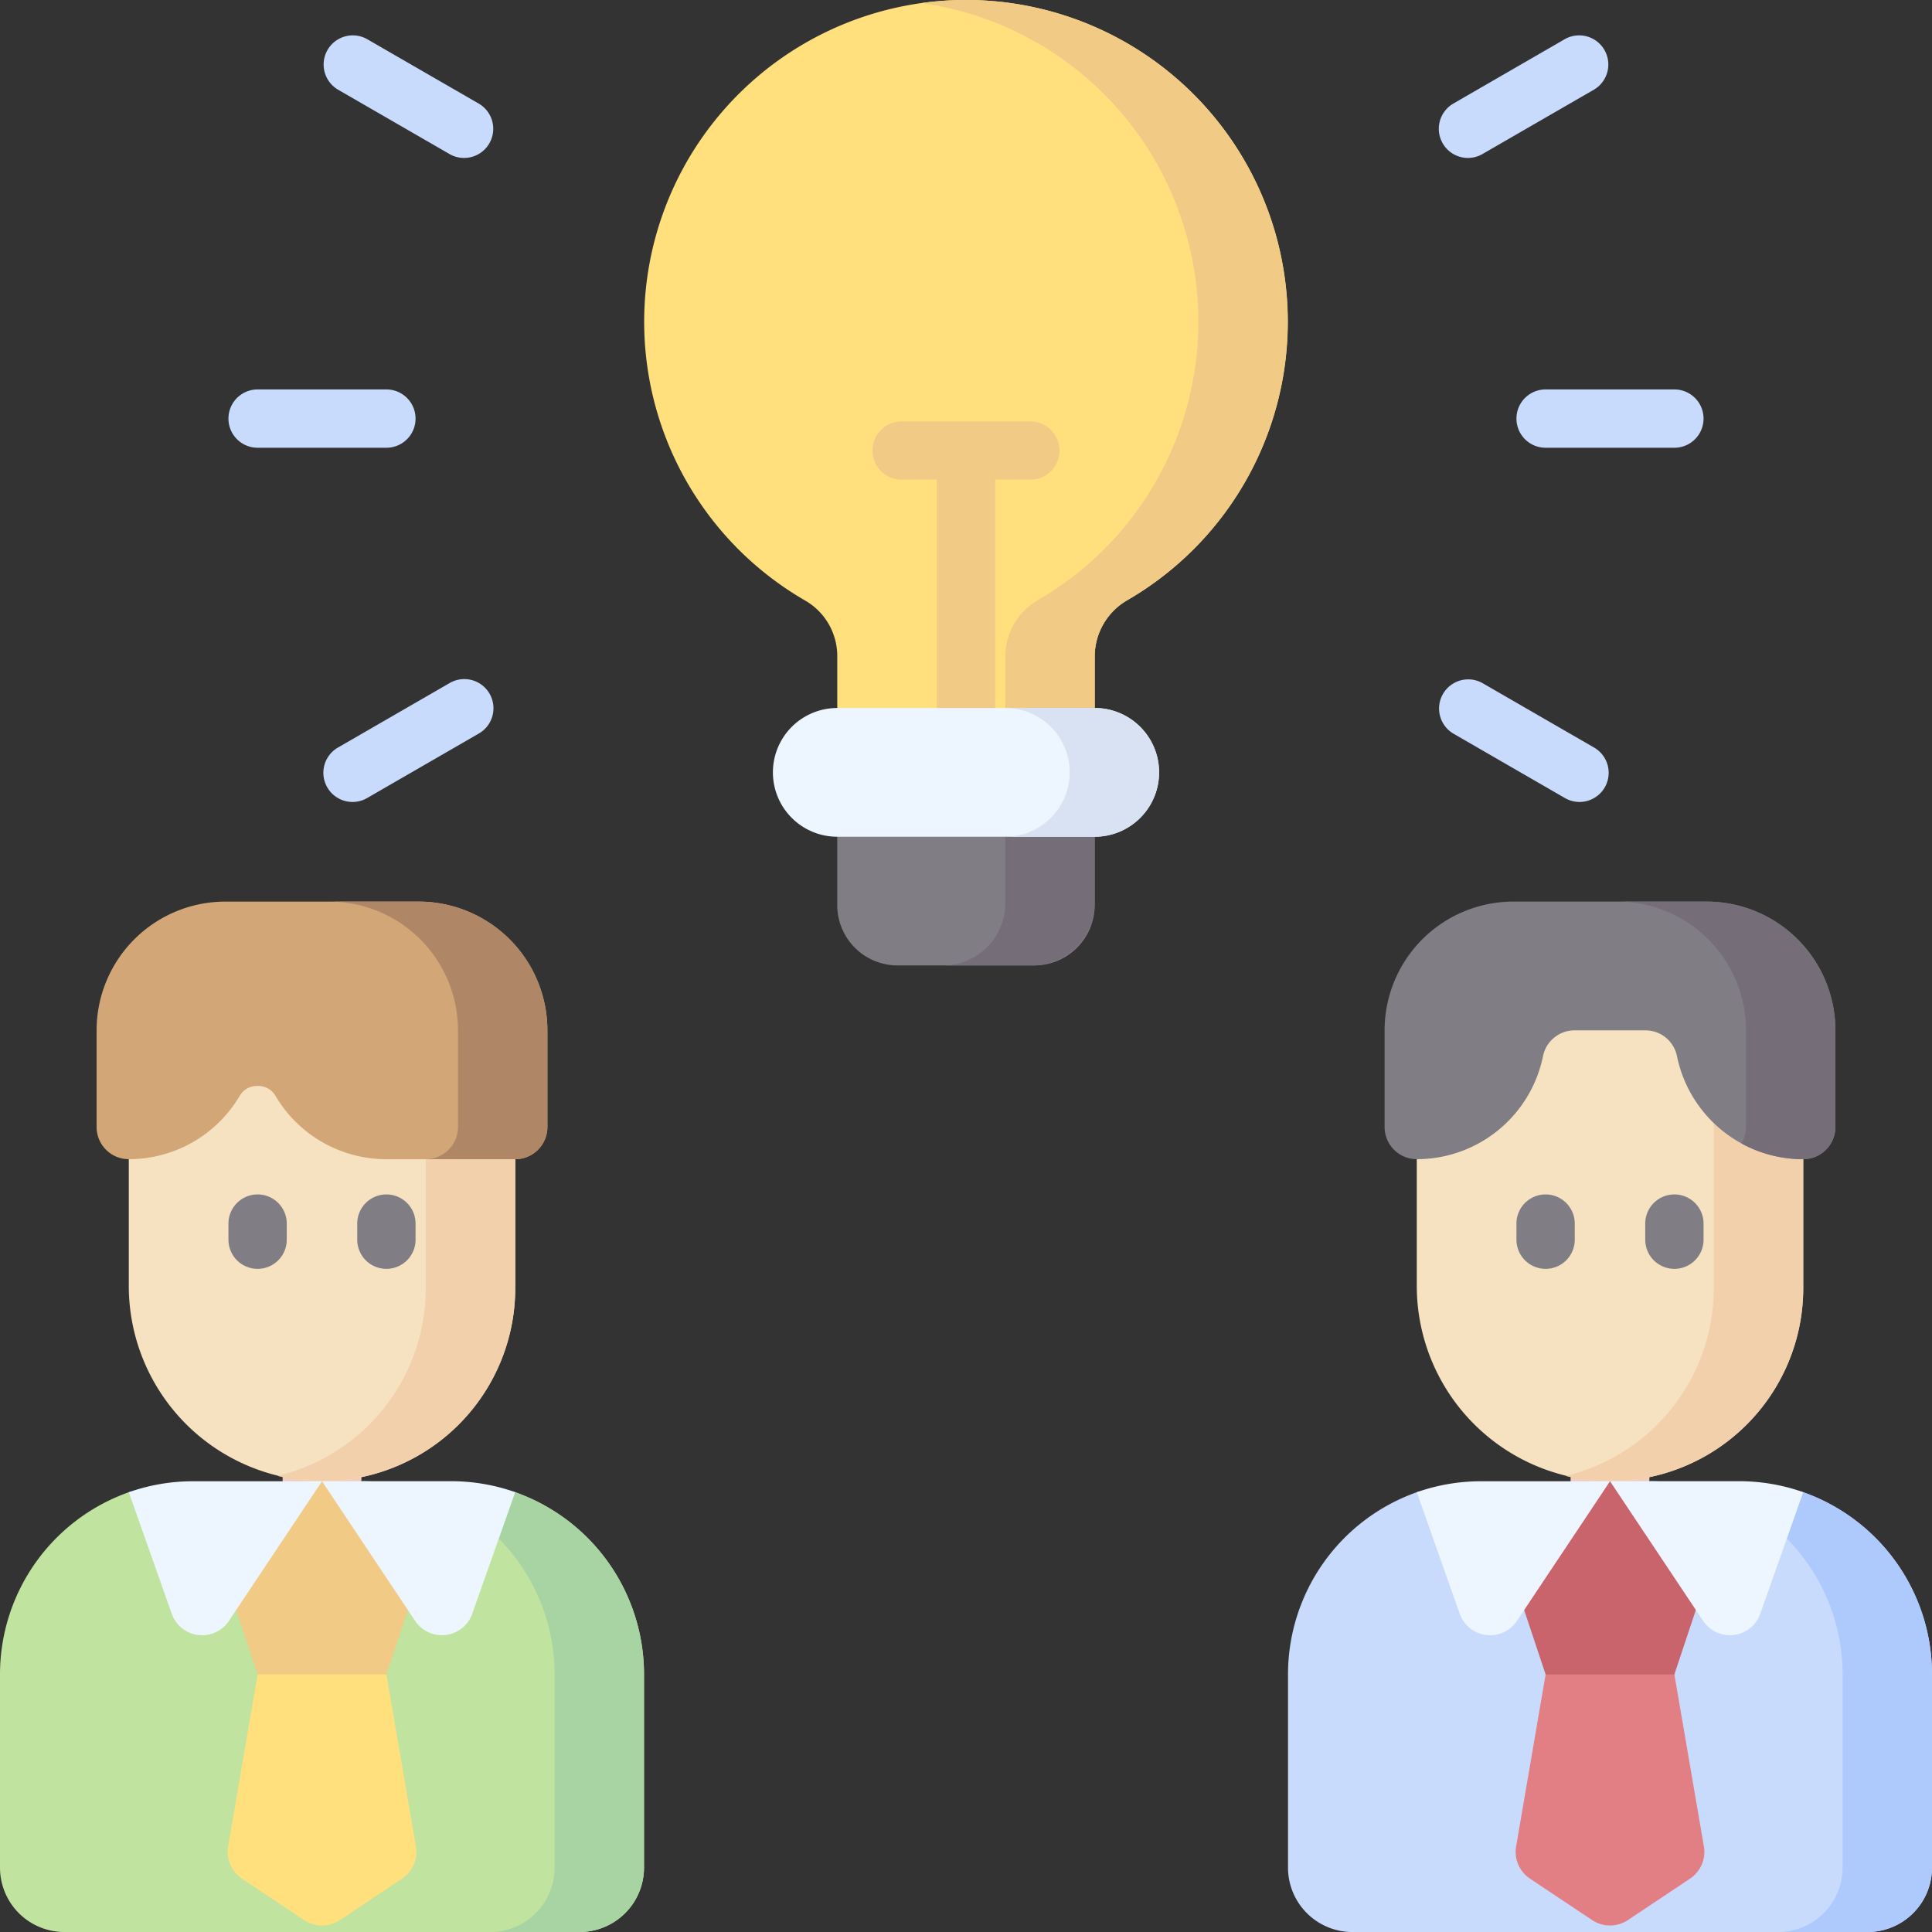
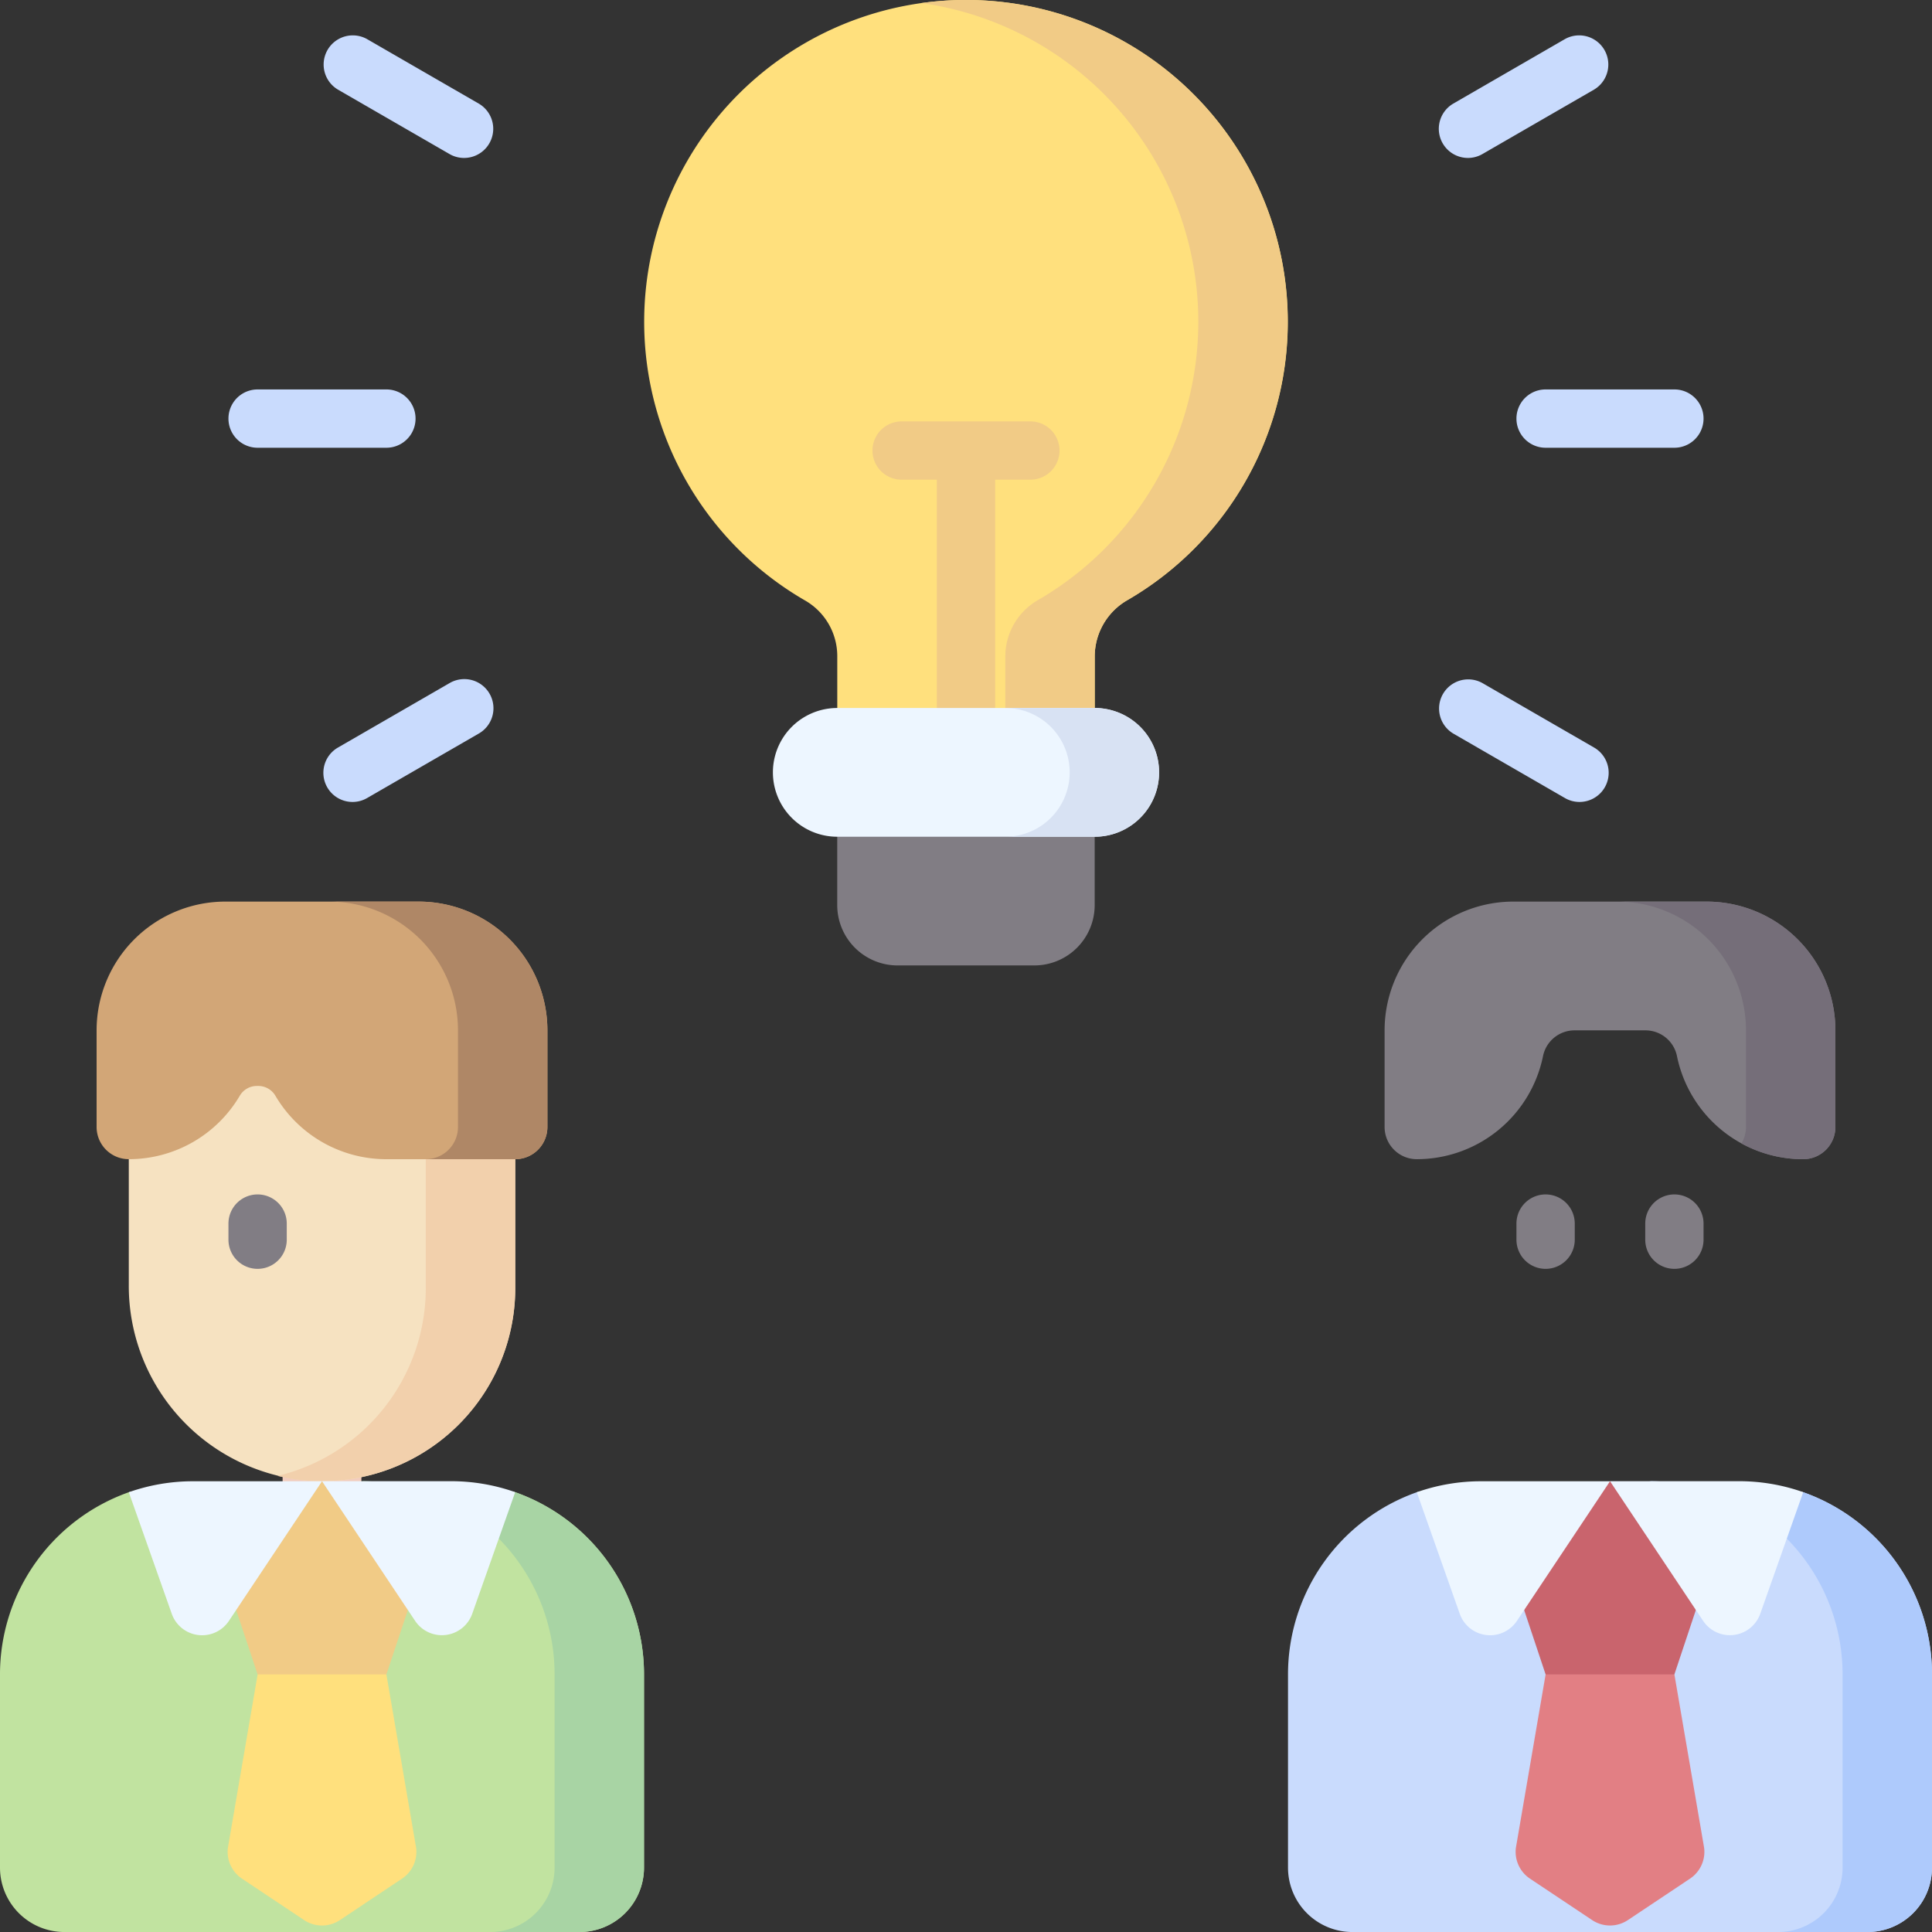
<svg xmlns="http://www.w3.org/2000/svg" id="brainstorming" width="89" height="89" viewBox="0 0 89 89">
  <rect x="0" y="0" width="89" height="89" fill="#333333" stroke="none" />
  <g id="Group_528" data-name="Group 528" transform="translate(4.45 0)">
    <g id="Group_513" data-name="Group 513" transform="translate(25.225)">
      <path id="Path_4248" data-name="Path 4248" d="M200.365,14.825a14.825,14.825,0,1,0-22.249,12.831,2.957,2.957,0,0,1,1.494,2.552v3.3h11.86v-3.28a2.994,2.994,0,0,1,1.51-2.583,14.815,14.815,0,0,0,7.385-12.823Z" transform="translate(-170.715 0)" fill="#ffe07d" />
      <path id="Path_4249" data-name="Path 4249" d="M245.977,0a15.063,15.063,0,0,0-1.784.141,14.825,14.825,0,0,1,5.373,27.5,3,3,0,0,0-1.51,2.583v3.28h4.119v-3.28a3,3,0,0,1,1.51-2.583A14.824,14.824,0,0,0,245.977,0Z" transform="translate(-231.42 0)" fill="#f1cb86" />
      <path id="Path_4250" data-name="Path 4250" d="M238.489,111.672h-5.93a1.343,1.343,0,0,0,0,2.686h1.622v10.517a1.343,1.343,0,1,0,2.686,0V114.358h1.622a1.343,1.343,0,0,0,0-2.686Z" transform="translate(-220.699 -92.26)" fill="#f1cb86" />
      <path id="Path_4251" data-name="Path 4251" d="M230.965,223.415h-6.3a2.781,2.781,0,0,1-2.781-2.781V216.59h11.86v4.044A2.781,2.781,0,0,1,230.965,223.415Z" transform="translate(-212.991 -178.941)" fill="#817d84" />
-       <path id="Path_4252" data-name="Path 4252" d="M252.8,216.59v3.96a2.865,2.865,0,0,1-2.865,2.865h4.119a2.865,2.865,0,0,0,2.865-2.865v-3.96Z" transform="translate(-236.166 -178.941)" fill="#756e79" />
      <path id="Path_4253" data-name="Path 4253" d="M219.654,193.557a2.965,2.965,0,0,0,0-5.93h-11.86a2.965,2.965,0,1,0,0,5.93Z" transform="translate(-198.899 -155.012)" fill="#edf6ff" />
      <path id="Path_4254" data-name="Path 4254" d="M270.539,187.627H266.42a2.965,2.965,0,1,1,0,5.93h4.119a2.965,2.965,0,1,0,0-5.93Z" transform="translate(-249.784 -155.012)" fill="#d8e2f3" />
    </g>
    <g id="Group_516" data-name="Group 516" transform="translate(59.333 41.533)">
-       <path id="Path_4255" data-name="Path 4255" d="M416.227,370.384h3.629v7.7h-3.629Z" transform="translate(-407.658 -347.534)" fill="#f2cdbe" />
-       <path id="Path_4256" data-name="Path 4256" d="M393.267,265.932v13.107a8.9,8.9,0,0,1-9.052,8.9,9,9,0,0,1-8.748-9.045v-12.96h17.8Z" transform="translate(-373.984 -261.239)" fill="#f6e2c1" />
      <g id="Group_514" data-name="Group 514" transform="translate(6.074 13.49)">
        <path id="Path_4257" data-name="Path 4257" d="M403.217,319.968a1.343,1.343,0,0,1-1.343-1.343v-.742a1.343,1.343,0,0,1,2.686,0v.742A1.343,1.343,0,0,1,403.217,319.968Z" transform="translate(-401.874 -316.54)" fill="#817d84" />
      </g>
      <g id="Group_515" data-name="Group 515" transform="translate(12.007 13.49)">
        <path id="Path_4258" data-name="Path 4258" d="M437.35,319.968a1.343,1.343,0,0,1-1.343-1.343v-.742a1.343,1.343,0,0,1,2.686,0v.742A1.343,1.343,0,0,1,437.35,319.968Z" transform="translate(-436.007 -316.54)" fill="#817d84" />
      </g>
-       <path id="Path_4259" data-name="Path 4259" d="M421.716,265.932v13.107a8.9,8.9,0,0,1-6.829,8.657,8.734,8.734,0,0,0,1.9.242,8.9,8.9,0,0,0,9.052-8.9V265.932Z" transform="translate(-406.551 -261.239)" fill="#f2d0ac" />
      <path id="Path_4260" data-name="Path 4260" d="M381.767,238.933h-8.9a5.933,5.933,0,0,0-5.933,5.933v4.45a1.483,1.483,0,0,0,1.483,1.483,5.935,5.935,0,0,0,5.815-4.747,1.481,1.481,0,0,1,1.452-1.187h3.267a1.481,1.481,0,0,1,1.452,1.187,5.936,5.936,0,0,0,5.815,4.747,1.483,1.483,0,0,0,1.483-1.483v-4.45a5.933,5.933,0,0,0-5.933-5.933Z" transform="translate(-366.934 -238.933)" fill="#817d84" />
      <path id="Path_4261" data-name="Path 4261" d="M432.692,238.933h-4.119a5.933,5.933,0,0,1,5.933,5.933v4.45a1.473,1.473,0,0,1-.209.757,5.9,5.9,0,0,0,2.845.727,1.483,1.483,0,0,0,1.483-1.483v-4.45a5.933,5.933,0,0,0-5.933-5.933Z" transform="translate(-417.858 -238.933)" fill="#756e79" />
    </g>
    <g id="Group_519" data-name="Group 519" transform="translate(0 41.533)">
      <path id="Path_4262" data-name="Path 4262" d="M74.894,370.384h3.629v7.7H74.894Z" transform="translate(-66.325 -347.534)" fill="#f2cdbe" />
      <path id="Path_4263" data-name="Path 4263" d="M51.933,265.932v13.107a8.9,8.9,0,0,1-9.052,8.9,9,9,0,0,1-8.748-9.045v-12.96h17.8Z" transform="translate(-32.65 -261.239)" fill="#f6e2c1" />
      <g id="Group_517" data-name="Group 517" transform="translate(6.074 13.49)">
        <path id="Path_4264" data-name="Path 4264" d="M61.883,319.968a1.343,1.343,0,0,1-1.343-1.343v-.742a1.343,1.343,0,0,1,2.686,0v.742A1.343,1.343,0,0,1,61.883,319.968Z" transform="translate(-60.54 -316.54)" fill="#817d84" />
      </g>
      <g id="Group_518" data-name="Group 518" transform="translate(12.007 13.49)">
-         <path id="Path_4265" data-name="Path 4265" d="M96.017,319.968a1.343,1.343,0,0,1-1.343-1.343v-.742a1.343,1.343,0,0,1,2.686,0v.742A1.343,1.343,0,0,1,96.017,319.968Z" transform="translate(-94.674 -316.54)" fill="#817d84" />
-       </g>
+         </g>
      <path id="Path_4266" data-name="Path 4266" d="M80.382,265.932v13.107a8.9,8.9,0,0,1-6.829,8.657,8.735,8.735,0,0,0,1.9.242,8.9,8.9,0,0,0,9.052-8.9V265.932Z" transform="translate(-65.217 -261.239)" fill="#f2d0ac" />
      <path id="Path_4267" data-name="Path 4267" d="M40.433,238.933h-8.9a5.933,5.933,0,0,0-5.933,5.933v4.45a1.483,1.483,0,0,0,1.483,1.483,5.93,5.93,0,0,0,5.109-2.916.914.914,0,0,1,.784-.457h.08a.914.914,0,0,1,.784.457A5.93,5.93,0,0,0,38.95,250.8h5.933a1.483,1.483,0,0,0,1.483-1.483v-4.45a5.933,5.933,0,0,0-5.933-5.933Z" transform="translate(-25.6 -238.933)" fill="#d2a677" />
      <path id="Path_4268" data-name="Path 4268" d="M91.358,238.933H87.239a5.933,5.933,0,0,1,5.933,5.933v4.45a1.483,1.483,0,0,1-1.483,1.483h4.119a1.483,1.483,0,0,0,1.483-1.483v-4.45a5.933,5.933,0,0,0-5.933-5.933Z" transform="translate(-76.524 -238.933)" fill="#af8766" />
    </g>
    <g id="Group_527" data-name="Group 527" transform="translate(6.074 1.623)">
      <g id="Group_520" data-name="Group 520" transform="translate(0 16.317)">
        <path id="Path_4269" data-name="Path 4269" d="M67.817,105.893H61.884a1.343,1.343,0,1,1,0-2.686h5.933a1.343,1.343,0,1,1,0,2.686Z" transform="translate(-60.541 -103.207)" fill="#c9dbfd" />
      </g>
      <g id="Group_521" data-name="Group 521" transform="translate(4.372 29.667)">
        <path id="Path_4270" data-name="Path 4270" d="M87.035,185.659a1.343,1.343,0,0,1-.673-2.506l5.138-2.967a1.343,1.343,0,1,1,1.343,2.326l-5.138,2.967A1.336,1.336,0,0,1,87.035,185.659Z" transform="translate(-85.69 -180.006)" fill="#c9dbfd" />
      </g>
      <g id="Group_525" data-name="Group 525" transform="translate(55.756 0)">
        <g id="Group_522" data-name="Group 522" transform="translate(0 29.667)">
          <path id="Path_4271" data-name="Path 4271" d="M387.775,185.659a1.336,1.336,0,0,1-.67-.18l-5.138-2.967a1.343,1.343,0,0,1,1.343-2.326l5.138,2.967a1.343,1.343,0,0,1-.673,2.506Z" transform="translate(-381.294 -180.006)" fill="#c9dbfd" />
        </g>
        <g id="Group_523" data-name="Group 523" transform="translate(3.577 16.317)">
          <path id="Path_4272" data-name="Path 4272" d="M409.15,105.893h-5.933a1.343,1.343,0,1,1,0-2.686h5.933a1.343,1.343,0,0,1,0,2.686Z" transform="translate(-401.874 -103.207)" fill="#c9dbfd" />
        </g>
        <g id="Group_524" data-name="Group 524">
          <path id="Path_4273" data-name="Path 4273" d="M382.639,14.991a1.343,1.343,0,0,1-.673-2.506L387.1,9.518a1.343,1.343,0,0,1,1.343,2.326l-5.138,2.967a1.336,1.336,0,0,1-.67.18Z" transform="translate(-381.294 -9.338)" fill="#c9dbfd" />
        </g>
      </g>
      <g id="Group_526" data-name="Group 526" transform="translate(4.372)">
        <path id="Path_4274" data-name="Path 4274" d="M92.171,14.991a1.336,1.336,0,0,1-.67-.18l-5.138-2.967a1.343,1.343,0,0,1,1.343-2.326l5.138,2.967a1.343,1.343,0,0,1-.673,2.506Z" transform="translate(-85.69 -9.338)" fill="#c9dbfd" />
      </g>
    </g>
  </g>
  <path id="Path_4275" data-name="Path 4275" d="M29.667,403.646a8.9,8.9,0,0,0-5.933-8.393c-.928-.328-8.9,1.421-8.9,1.421s-7.972-1.749-8.9-1.421A8.9,8.9,0,0,0,0,403.646v8.9a2.967,2.967,0,0,0,2.967,2.967H26.7a2.967,2.967,0,0,0,2.967-2.967Z" transform="translate(0 -326.512)" fill="#c1e3a0" />
  <g id="Group_529" data-name="Group 529" transform="translate(10.486 76.471)">
    <path id="Path_4276" data-name="Path 4276" d="M67.636,440.584l1.37,7.99a1.484,1.484,0,0,1-.649,1.418l-2.864,1.91a1.483,1.483,0,0,1-1.646,0l-2.864-1.91a1.483,1.483,0,0,1-.649-1.418l1.37-7.99v-.663h5.931Z" transform="translate(-60.322 -439.921)" fill="#ffe07d" />
  </g>
  <path id="Path_4277" data-name="Path 4277" d="M70.489,398.466l-.989,2.967H63.567l-.989-2.967,1.616-4.668,2.339-1.266,2.7,1.155Z" transform="translate(-51.7 -324.3)" fill="#f1cb86" />
  <path id="Path_4278" data-name="Path 4278" d="M101.211,393.468l-5.439-.935a8.9,8.9,0,0,1,8.9,8.9v8.9a2.967,2.967,0,0,1-2.967,2.967h4.119a2.967,2.967,0,0,0,2.967-2.967v-8.9a8.9,8.9,0,0,0-5.933-8.393Z" transform="translate(-79.124 -324.3)" fill="#a8d4a4" />
  <path id="Path_4279" data-name="Path 4279" d="M34.135,393.04l1.978,5.6a1.483,1.483,0,0,0,2.633.328l4.289-6.433H37.1A8.888,8.888,0,0,0,34.135,393.04Z" transform="translate(-28.201 -324.299)" fill="#edf6ff" />
  <path id="Path_4280" data-name="Path 4280" d="M91.266,392.533H85.333l4.289,6.433a1.483,1.483,0,0,0,2.633-.328l1.978-5.6A8.879,8.879,0,0,0,91.266,392.533Z" transform="translate(-70.5 -324.3)" fill="#edf6ff" />
  <path id="Path_4281" data-name="Path 4281" d="M371,403.646a8.9,8.9,0,0,0-5.933-8.393c-.928-.328-8.9,1.421-8.9,1.421s-7.972-1.749-8.9-1.421a8.9,8.9,0,0,0-5.933,8.393v8.9a2.967,2.967,0,0,0,2.967,2.967h23.733A2.967,2.967,0,0,0,371,412.546Z" transform="translate(-282 -326.512)" fill="#c9dbfd" />
  <g id="Group_530" data-name="Group 530" transform="translate(69.819 76.47)">
    <path id="Path_4282" data-name="Path 4282" d="M408.969,440.583l1.37,7.99a1.484,1.484,0,0,1-.649,1.418l-2.864,1.91a1.483,1.483,0,0,1-1.646,0l-2.864-1.91a1.483,1.483,0,0,1-.649-1.418l1.37-7.99v-.663h5.931Z" transform="translate(-401.655 -439.92)" fill="#e27f84" />
  </g>
  <path id="Path_4283" data-name="Path 4283" d="M411.822,398.466l-.989,2.967H404.9l-.989-2.967,1.616-4.668,2.34-1.266,2.7,1.155Z" transform="translate(-333.7 -324.3)" fill="#c9646d" />
  <path id="Path_4284" data-name="Path 4284" d="M442.545,393.468l-5.439-.935a8.9,8.9,0,0,1,8.9,8.9v8.9a2.967,2.967,0,0,1-2.967,2.967h4.119a2.967,2.967,0,0,0,2.967-2.967v-8.9a8.9,8.9,0,0,0-5.933-8.393Z" transform="translate(-361.125 -324.3)" fill="#aecafc" />
  <g id="Group_531" data-name="Group 531" transform="translate(65.267 68.233)">
    <path id="Path_4285" data-name="Path 4285" d="M375.469,393.04l1.978,5.6a1.483,1.483,0,0,0,2.633.328l4.289-6.433h-5.933A8.887,8.887,0,0,0,375.469,393.04Z" transform="translate(-375.469 -392.532)" fill="#edf6ff" />
    <path id="Path_4286" data-name="Path 4286" d="M432.6,392.533h-5.933l4.289,6.433a1.483,1.483,0,0,0,2.633-.328l1.978-5.6A8.88,8.88,0,0,0,432.6,392.533Z" transform="translate(-417.767 -392.533)" fill="#edf6ff" />
  </g>
</svg>